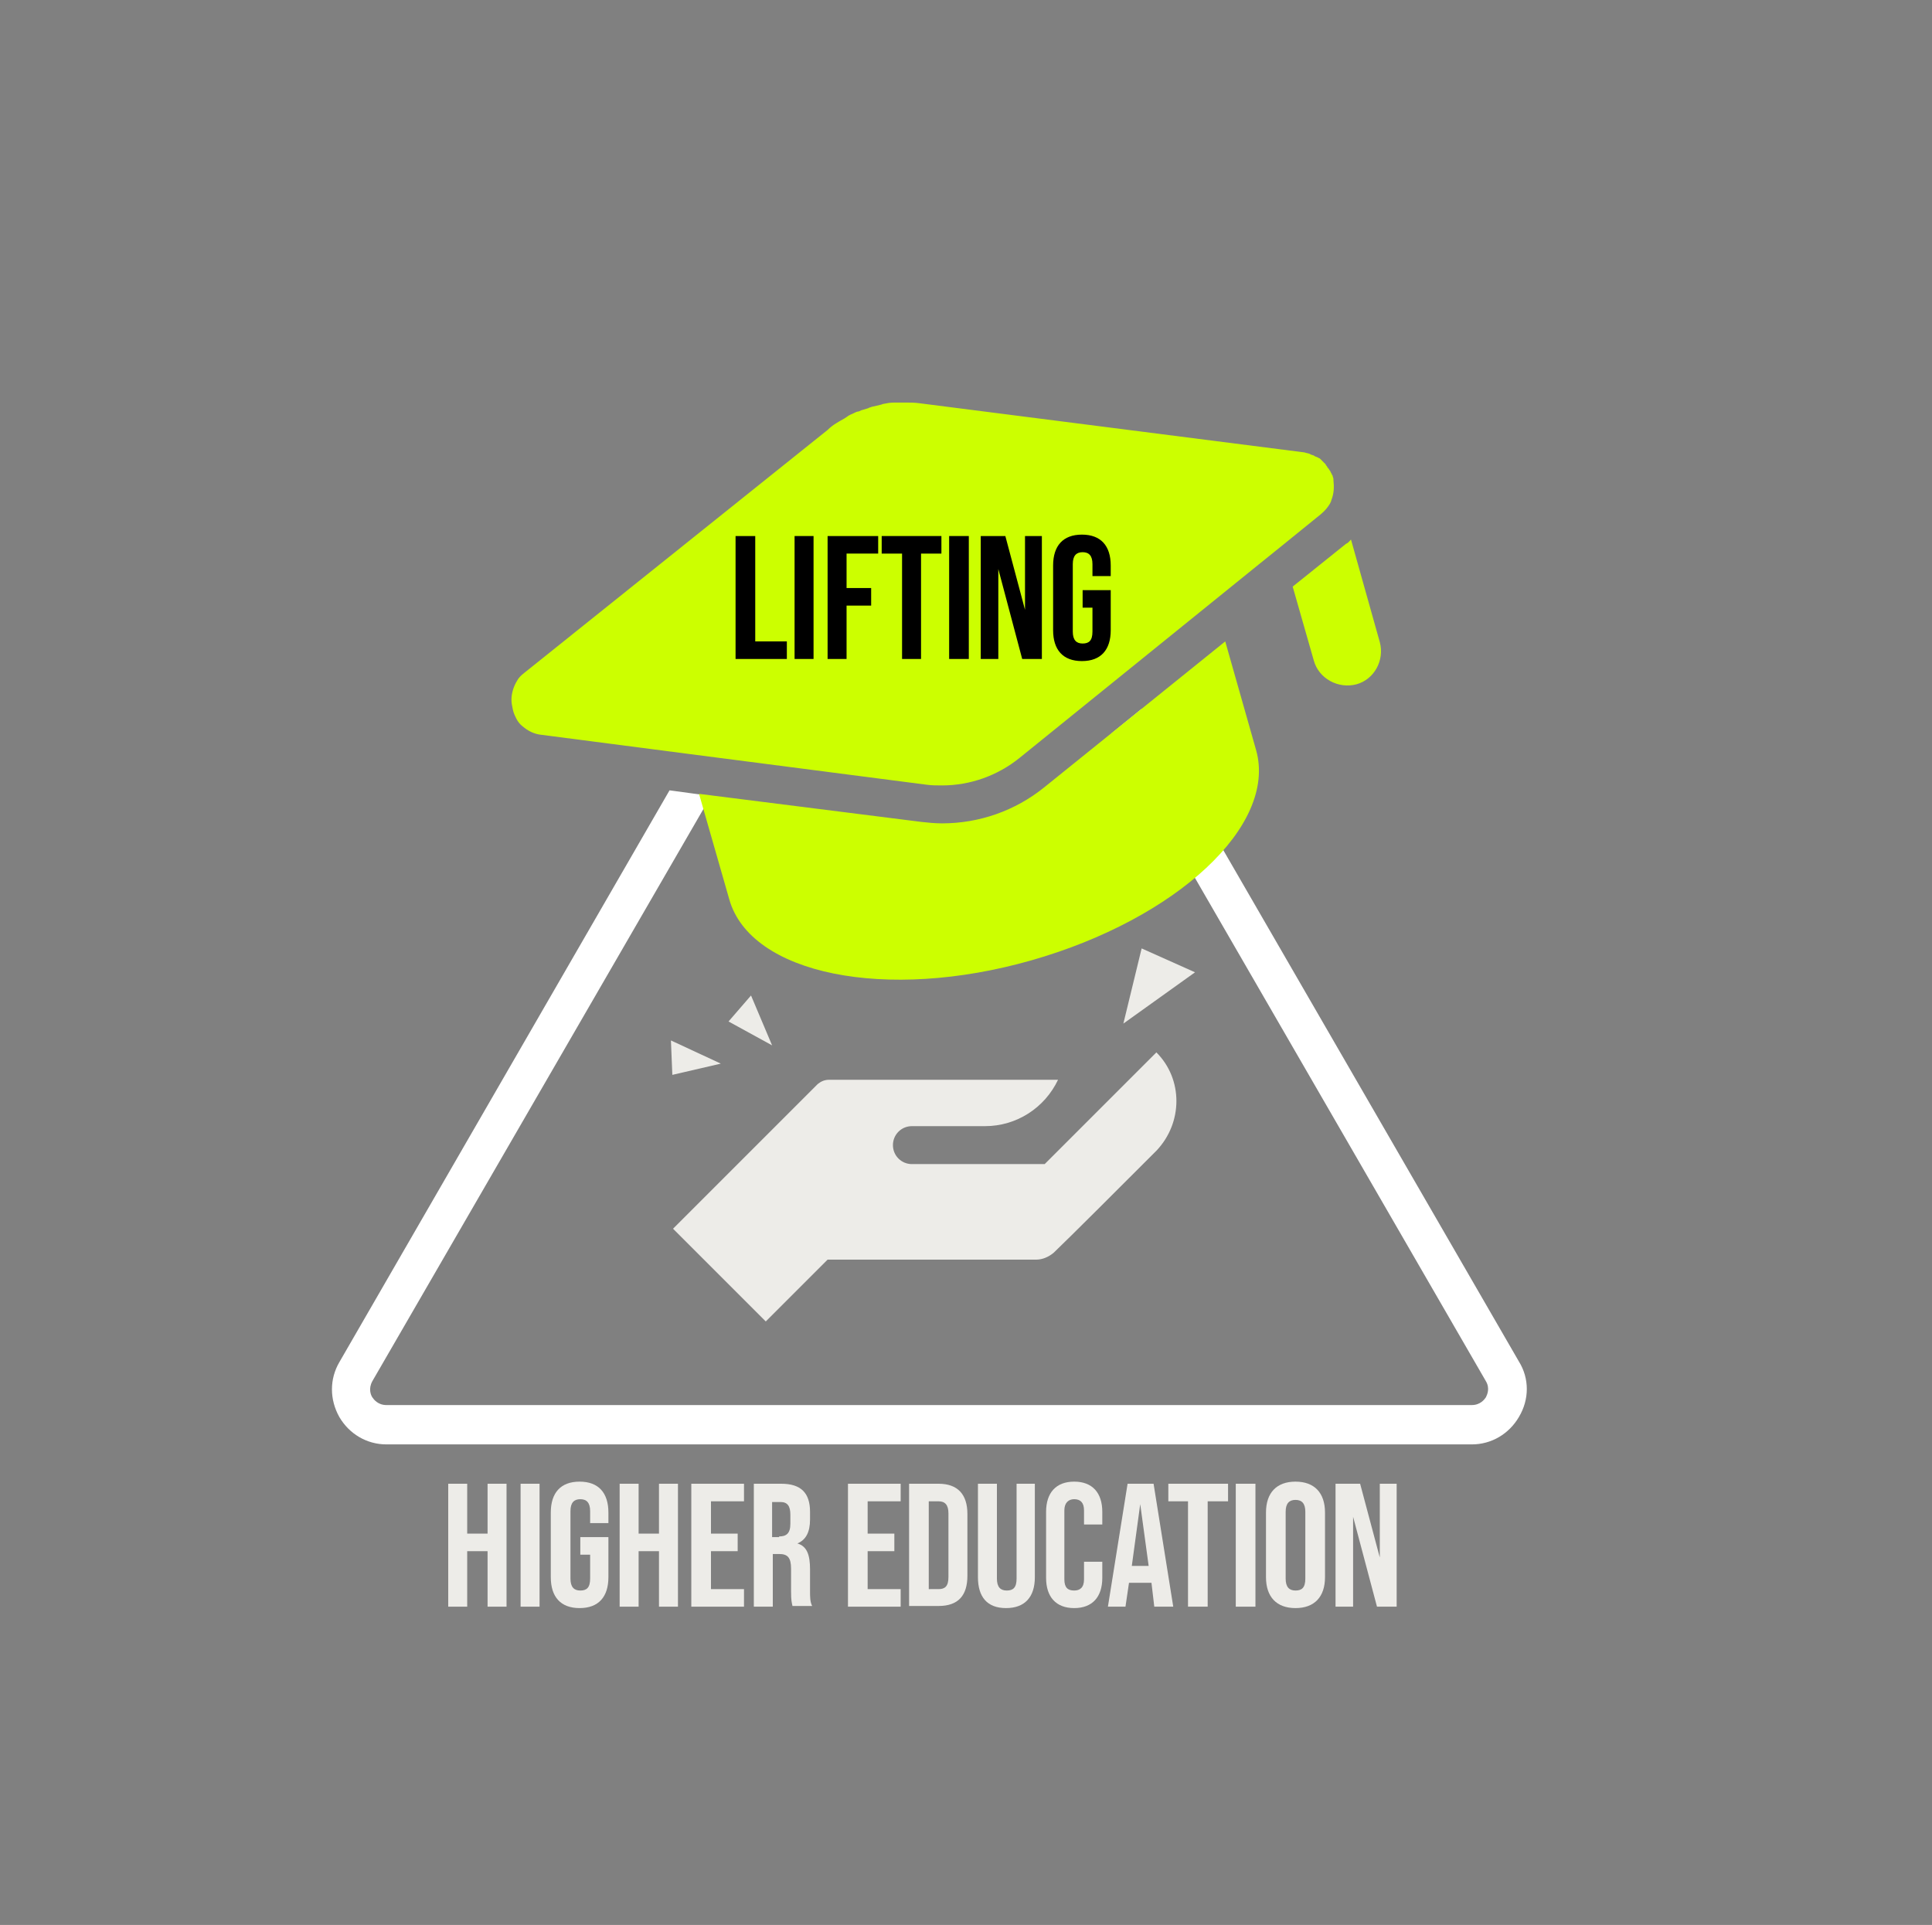
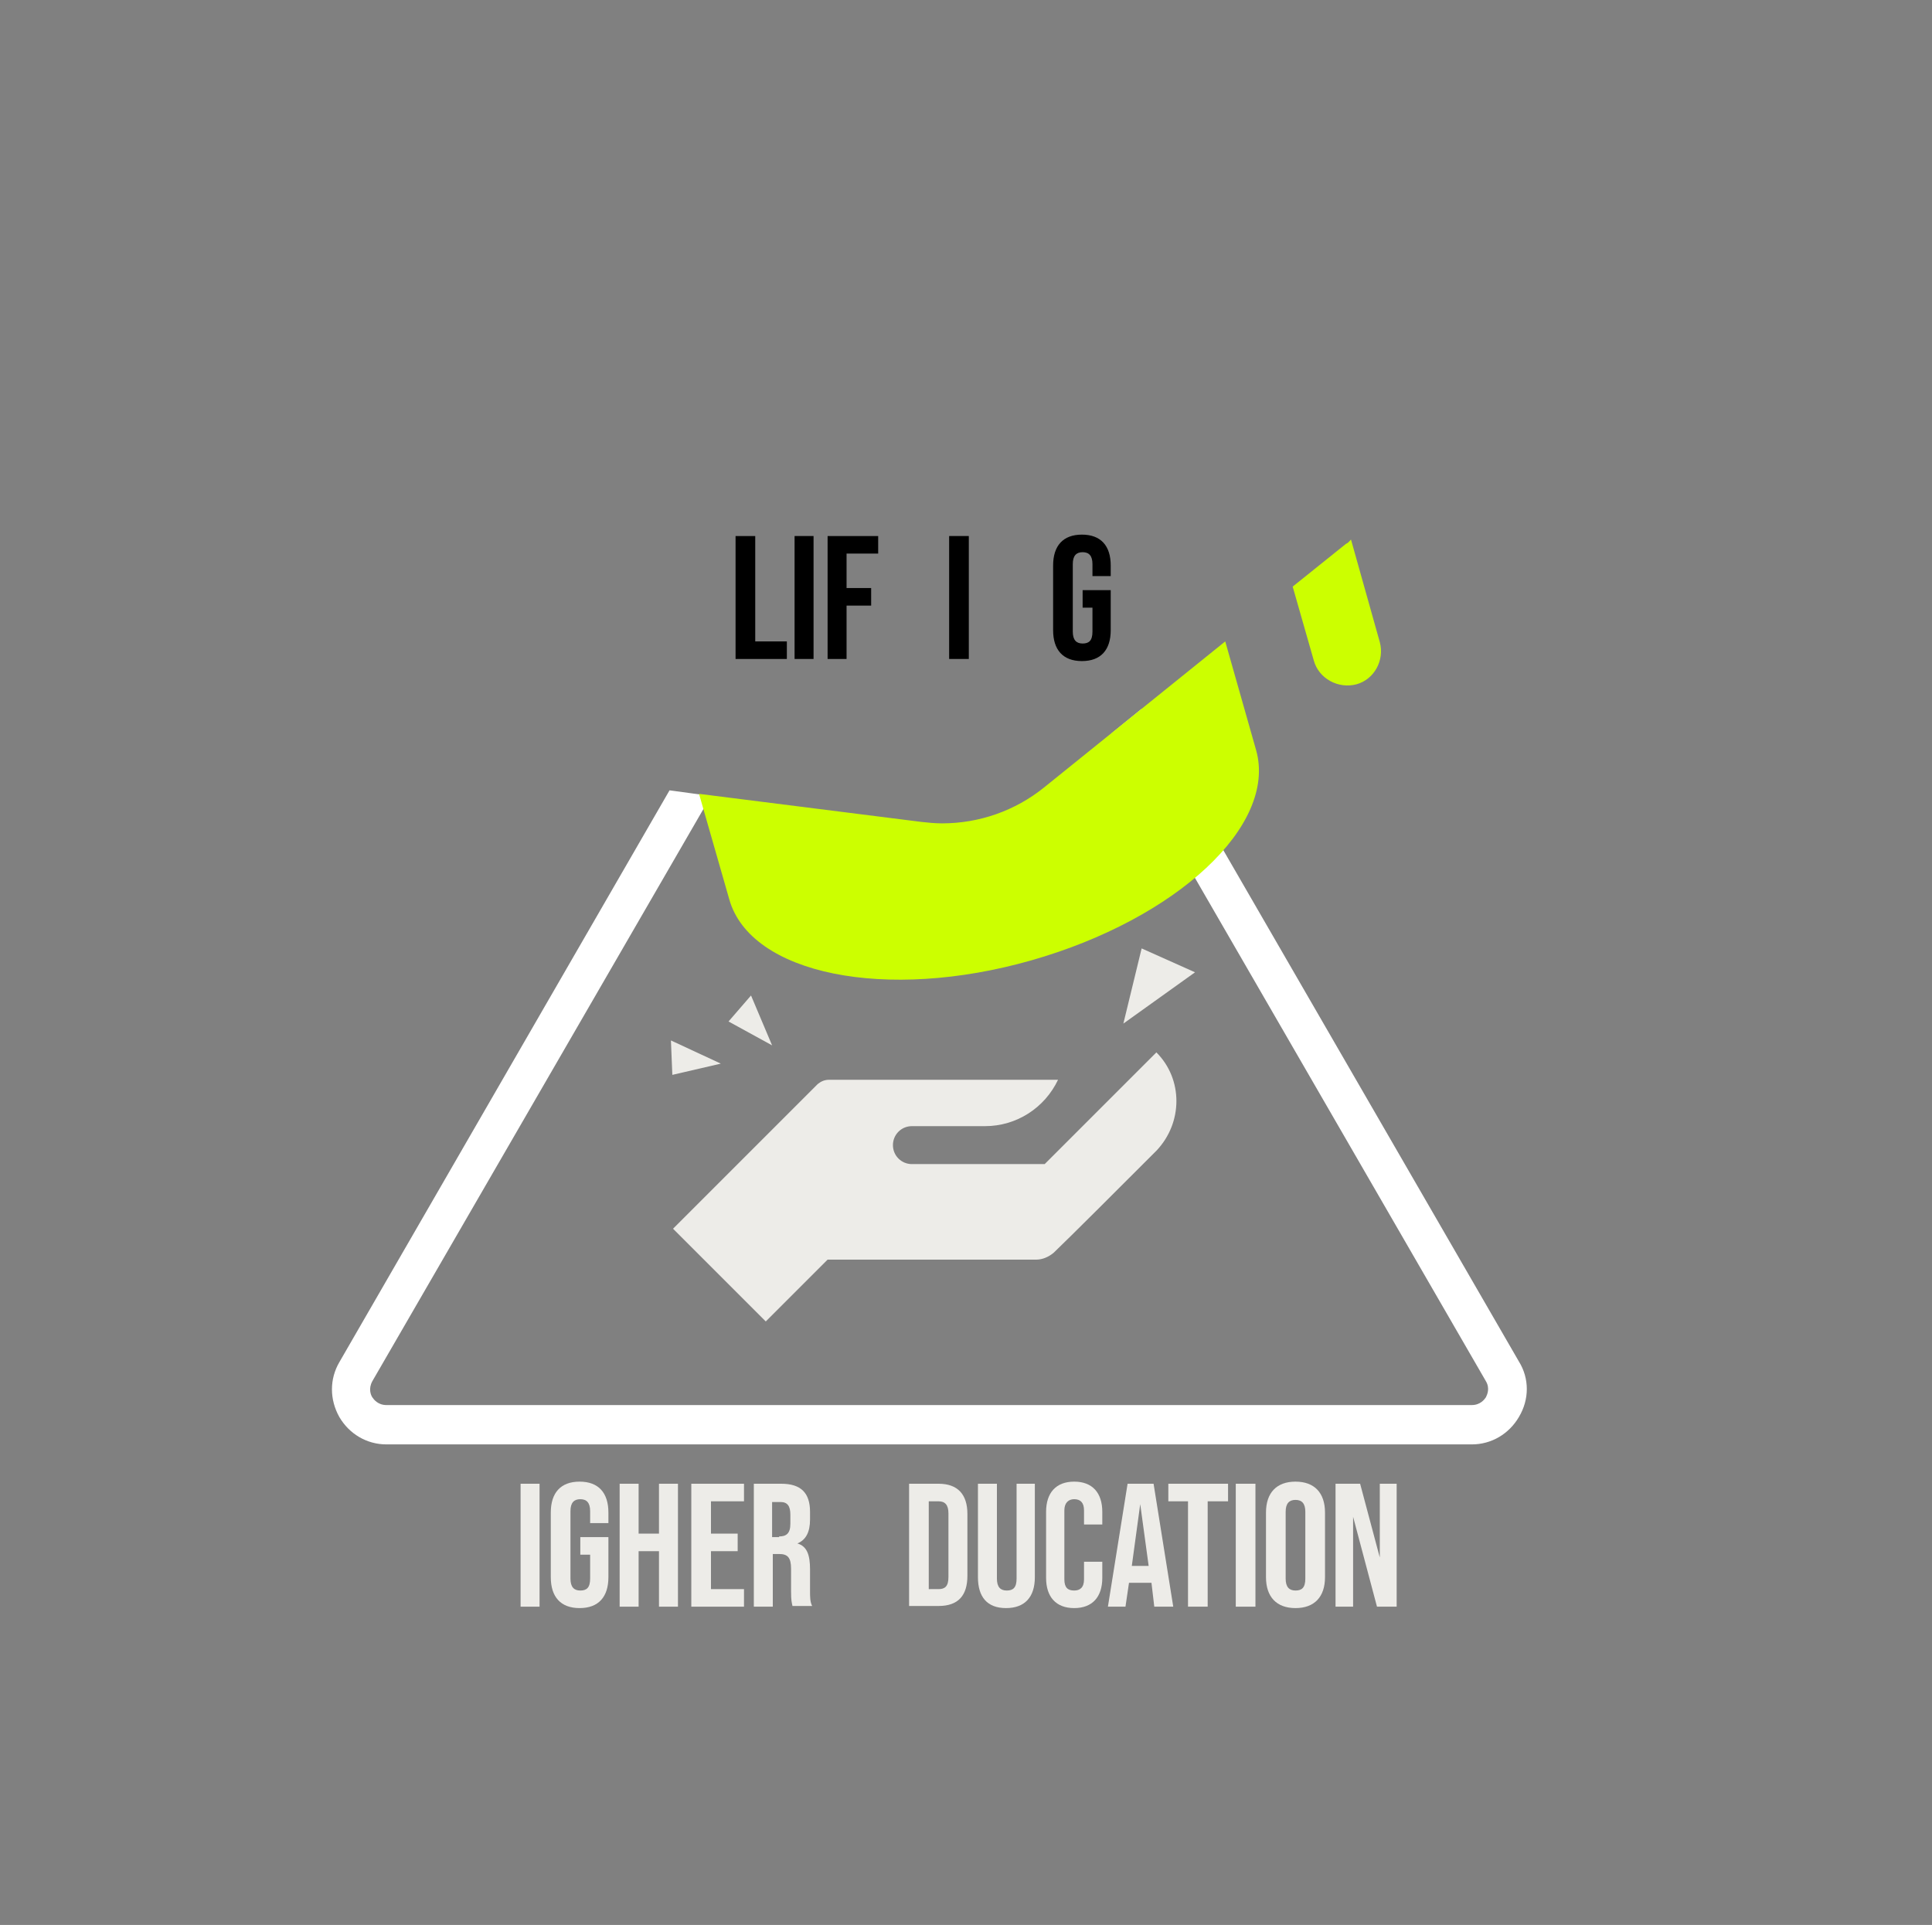
<svg xmlns="http://www.w3.org/2000/svg" version="1.1" id="Layer_1" x="0px" y="0px" viewBox="0 0 275 274" style="enable-background:new 0 0 275 274;" xml:space="preserve">
  <rect x="0" y="0" width="275" height="274" fill="#808080" stroke="none" />
  <style type="text/css">
	.st0{fill:#FFFFFF;}
	.st1{fill:#EDECE8;}
	.st2{fill:#CCFF00;}
</style>
  <path class="st0" d="M216.2,193.8l-53.7-92.9l-4.3,3.5l53.3,92.2c0.6,1,0.2,1.9,0,2.3c-0.2,0.3-0.8,1.1-2,1.1H55  c-1.2,0-1.8-0.8-2-1.1c-0.2-0.3-0.6-1.2,0-2.3l48.2-83.3l-5.9-0.8l-47,81.4c-1.4,2.4-1.4,5.3,0,7.8c1.4,2.4,3.9,3.9,6.7,3.9h154.5  c2.8,0,5.3-1.5,6.7-3.9C217.7,199.2,217.7,196.2,216.2,193.8L216.2,193.8z" />
  <path class="st1" d="M164.6,149.8l-15.9,15.9h-18.9c-1.5,0-2.7-1.2-2.7-2.7s1.2-2.7,2.7-2.7h10.4c4.5,0,8.5-2.6,10.4-6.6H118  c-0.6,0-1.1,0.2-1.6,0.6l-20.6,20.6l13.2,13.2l8.8-8.8h29.7c0.9,0,1.8-0.4,2.5-1c2.5-2.4,8.9-8.8,14.6-14.5  C168.4,159.8,168.4,153.6,164.6,149.8L164.6,149.8z" />
  <path class="st1" d="M159.9,145.7l2.6-10.7l7.6,3.4L159.9,145.7z" />
  <path class="st1" d="M109.9,148.8l-6.2-3.4l3.2-3.7L109.9,148.8z" />
  <path class="st1" d="M102.6,151.4l-6.9,1.6l-0.2-4.9L102.6,151.4z" />
  <path class="st2" d="M174.4,91.3l-25.8,20.8c-4.1,3.3-9.2,5.1-14.5,5.1c-1,0-2-0.1-2.9-0.2L99.5,113l4.3,15c3,10.7,22.3,14.6,43,8.7  c20.7-5.9,35-19.2,32-29.9L174.4,91.3L174.4,91.3z" />
  <path class="st2" d="M196.4,91.4l-4.1-14.6c-0.2,0.2-0.4,0.5-0.7,0.6l-7.6,6.1l3,10.5c0.7,2.6,3.5,4.1,6.1,3.4  C195.6,96.7,197.1,94,196.4,91.4L196.4,91.4z" />
-   <path class="st2" d="M189.8,68.3c0,0,0-0.1,0-0.1c0-0.2-0.1-0.3-0.1-0.4c0-0.1,0-0.1-0.1-0.2c0-0.1-0.1-0.2-0.2-0.4  c0-0.1-0.1-0.2-0.1-0.2c-0.1-0.1-0.1-0.2-0.2-0.3c-0.1-0.1-0.2-0.2-0.2-0.3c-0.1-0.1-0.2-0.2-0.2-0.3c-0.1-0.1-0.2-0.2-0.3-0.3  c-0.1-0.1-0.1-0.1-0.2-0.2c-0.1-0.1-0.2-0.2-0.3-0.3c-0.1-0.1-0.2-0.1-0.2-0.1c-0.1-0.1-0.2-0.1-0.4-0.2c-0.1,0-0.2-0.1-0.2-0.1  c-0.1-0.1-0.3-0.1-0.5-0.2c-0.1,0-0.1-0.1-0.2-0.1c-0.2-0.1-0.5-0.1-0.7-0.2l-54.8-7c-0.7-0.1-1.4-0.1-2-0.1c-0.4,0-0.8,0-1.1,0  c-0.2,0-0.3,0-0.5,0c-0.6,0-1.1,0.1-1.6,0.2c-0.1,0-0.2,0.1-0.3,0.1c-0.4,0.1-0.8,0.2-1.3,0.3c-0.2,0.1-0.4,0.1-0.5,0.2  c-0.3,0.1-0.7,0.2-1,0.3c-0.2,0.1-0.4,0.2-0.6,0.2c-0.3,0.1-0.6,0.3-0.9,0.4c-0.2,0.1-0.4,0.2-0.5,0.3c-0.3,0.2-0.6,0.4-1,0.6  c-0.2,0.1-0.3,0.2-0.5,0.3c-0.5,0.3-0.9,0.6-1.3,1L74.6,95.8c-0.4,0.3-0.8,0.7-1,1.1c-0.5,0.8-0.8,1.8-0.8,2.7  c0,0.5,0.1,0.9,0.2,1.4c0.1,0.5,0.3,0.9,0.5,1.3c0.2,0.4,0.5,0.8,0.9,1.1c0.7,0.6,1.6,1.1,2.7,1.2l20.8,2.7l34,4.4  c0.7,0.1,1.5,0.1,2.2,0.1c4,0,7.9-1.4,11-3.9l34-27.5l3.1-2.5l5.8-4.7c0.6-0.5,1-1,1.3-1.5c0.1-0.2,0.2-0.4,0.2-0.5  C189.9,70.2,189.9,69.3,189.8,68.3L189.8,68.3z" />
  <g>
-     <path class="st1" d="M63.8,211.2h2.7v7.1h2.9v-7.1h2.7v17.5h-2.7v-7.9h-2.9v7.9h-2.7V211.2z" />
    <path class="st1" d="M74.1,211.2h2.7v17.5h-2.7V211.2z" />
    <path class="st1" d="M78.4,224.5v-9.2c0-2.8,1.4-4.4,4.1-4.4s4.1,1.6,4.1,4.4v1.5H84v-1.7c0-1.2-0.5-1.7-1.4-1.7   c-0.9,0-1.4,0.5-1.4,1.7v9.6c0,1.2,0.5,1.7,1.4,1.7c0.9,0,1.4-0.4,1.4-1.7v-3.4h-1.4v-2.5h4v5.7c0,2.8-1.4,4.4-4.1,4.4   S78.4,227.3,78.4,224.5z" />
    <path class="st1" d="M88.2,211.2h2.7v7.1h2.9v-7.1h2.7v17.5h-2.7v-7.9h-2.9v7.9h-2.7V211.2z" />
    <path class="st1" d="M98.4,211.2h7.5v2.5h-4.7v4.6h3.8v2.5h-3.8v5.4h4.7v2.5h-7.5V211.2z" />
    <path class="st1" d="M107.1,211.2h4.1c2.8,0,4.1,1.3,4.1,4v1.1c0,1.8-0.6,2.9-1.8,3.4v0c1.4,0.4,1.8,1.7,1.8,3.7v3.1   c0,0.8,0,1.5,0.3,2.1h-2.8c-0.1-0.5-0.2-0.7-0.2-2.1v-3.2c0-1.6-0.5-2.1-1.7-2.1h-0.9v7.5h-2.7V211.2z M110.9,218.7   c1,0,1.6-0.4,1.6-1.8v-1.3c0-1.2-0.4-1.8-1.4-1.8h-1.2v5H110.9z" />
-     <path class="st1" d="M120.7,211.2h7.5v2.5h-4.7v4.6h3.8v2.5h-3.8v5.4h4.7v2.5h-7.5V211.2z" />
    <path class="st1" d="M129.4,211.2h4.2c2.7,0,4.1,1.5,4.1,4.3v8.8c0,2.8-1.3,4.3-4.1,4.3h-4.2V211.2z M133.6,226.2   c0.9,0,1.4-0.4,1.4-1.7v-9.1c0-1.2-0.5-1.7-1.4-1.7h-1.4v12.5H133.6z" />
    <path class="st1" d="M139.2,224.5v-13.3h2.7v13.5c0,1.2,0.5,1.7,1.4,1.7c0.9,0,1.4-0.4,1.4-1.7v-13.5h2.6v13.3   c0,2.8-1.4,4.4-4.1,4.4S139.2,227.3,139.2,224.5z" />
    <path class="st1" d="M148.9,224.6v-9.4c0-2.7,1.4-4.3,4-4.3s4,1.6,4,4.3v1.8h-2.6v-2c0-1.1-0.5-1.6-1.4-1.6c-0.8,0-1.4,0.5-1.4,1.6   v9.8c0,1.2,0.5,1.6,1.4,1.6c0.8,0,1.4-0.4,1.4-1.6v-2.5h2.6v2.3c0,2.7-1.4,4.3-4,4.3S148.9,227.3,148.9,224.6z" />
    <path class="st1" d="M163.9,225.3h-3.2l-0.5,3.4h-2.5l2.8-17.5h3.7l2.8,17.5h-2.7L163.9,225.3z M163.5,222.9l-1.2-8.8l-1.2,8.8   H163.5z" />
    <path class="st1" d="M169.2,213.7h-2.9v-2.5h8.5v2.5h-2.9v15h-2.8V213.7z" />
    <path class="st1" d="M175.9,211.2h2.8v17.5h-2.8V211.2z" />
    <path class="st1" d="M180.2,224.5v-9.2c0-2.8,1.5-4.4,4.2-4.4s4.2,1.6,4.2,4.4v9.2c0,2.8-1.5,4.4-4.2,4.4S180.2,227.3,180.2,224.5z    M185.8,224.7v-9.5c0-1.2-0.5-1.7-1.4-1.7s-1.4,0.5-1.4,1.7v9.5c0,1.2,0.5,1.7,1.4,1.7S185.8,226,185.8,224.7z" />
    <path class="st1" d="M190.2,211.2h3.4l2.8,10.5v-10.5h2.4v17.5H196l-3.4-12.8v12.8h-2.5V211.2z" />
  </g>
  <g>
    <path d="M104.8,76.3h2.7v15h4.5v2.5h-7.3V76.3z" />
    <path d="M113.1,76.3h2.7v17.5h-2.7V76.3z" />
    <path d="M117.7,76.3h7.3v2.5h-4.5v4.9h3.5v2.5h-3.5v7.6h-2.7V76.3z" />
-     <path d="M128.4,78.8h-2.9v-2.5h8.5v2.5h-2.9v15h-2.7V78.8z" />
    <path d="M135.1,76.3h2.8v17.5h-2.8V76.3z" />
-     <path d="M139.7,76.3h3.4l2.8,10.5V76.3h2.4v17.5h-2.8L142.1,81v12.8h-2.5V76.3z" />
    <path d="M149.9,89.7v-9.2c0-2.8,1.4-4.4,4.1-4.4s4.1,1.6,4.1,4.4V82h-2.6v-1.7c0-1.2-0.5-1.7-1.4-1.7s-1.4,0.5-1.4,1.7v9.6   c0,1.2,0.5,1.7,1.4,1.7s1.4-0.4,1.4-1.7v-3.4h-1.4v-2.5h4v5.7c0,2.8-1.4,4.4-4.1,4.4S149.9,92.5,149.9,89.7z" />
  </g>
</svg>